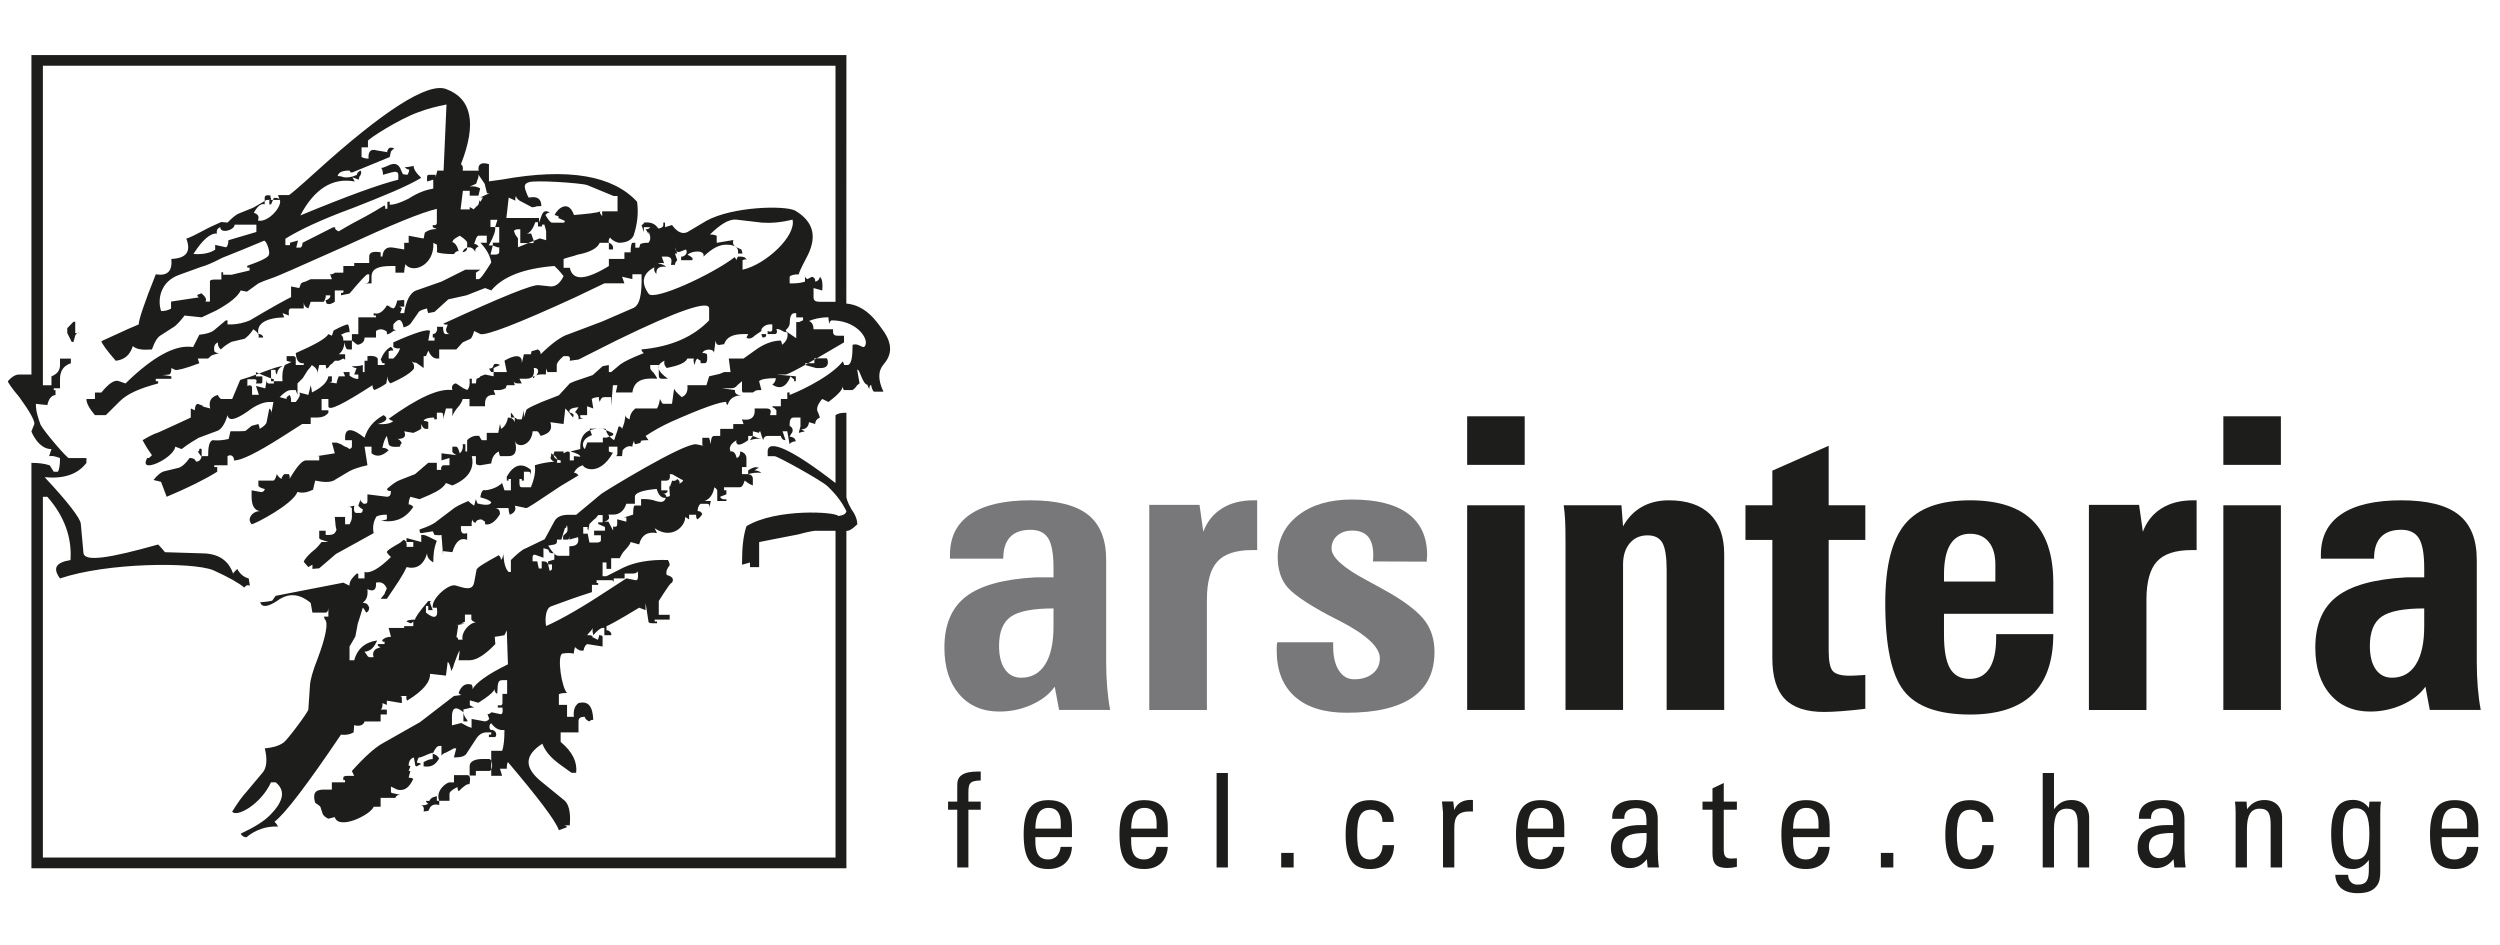
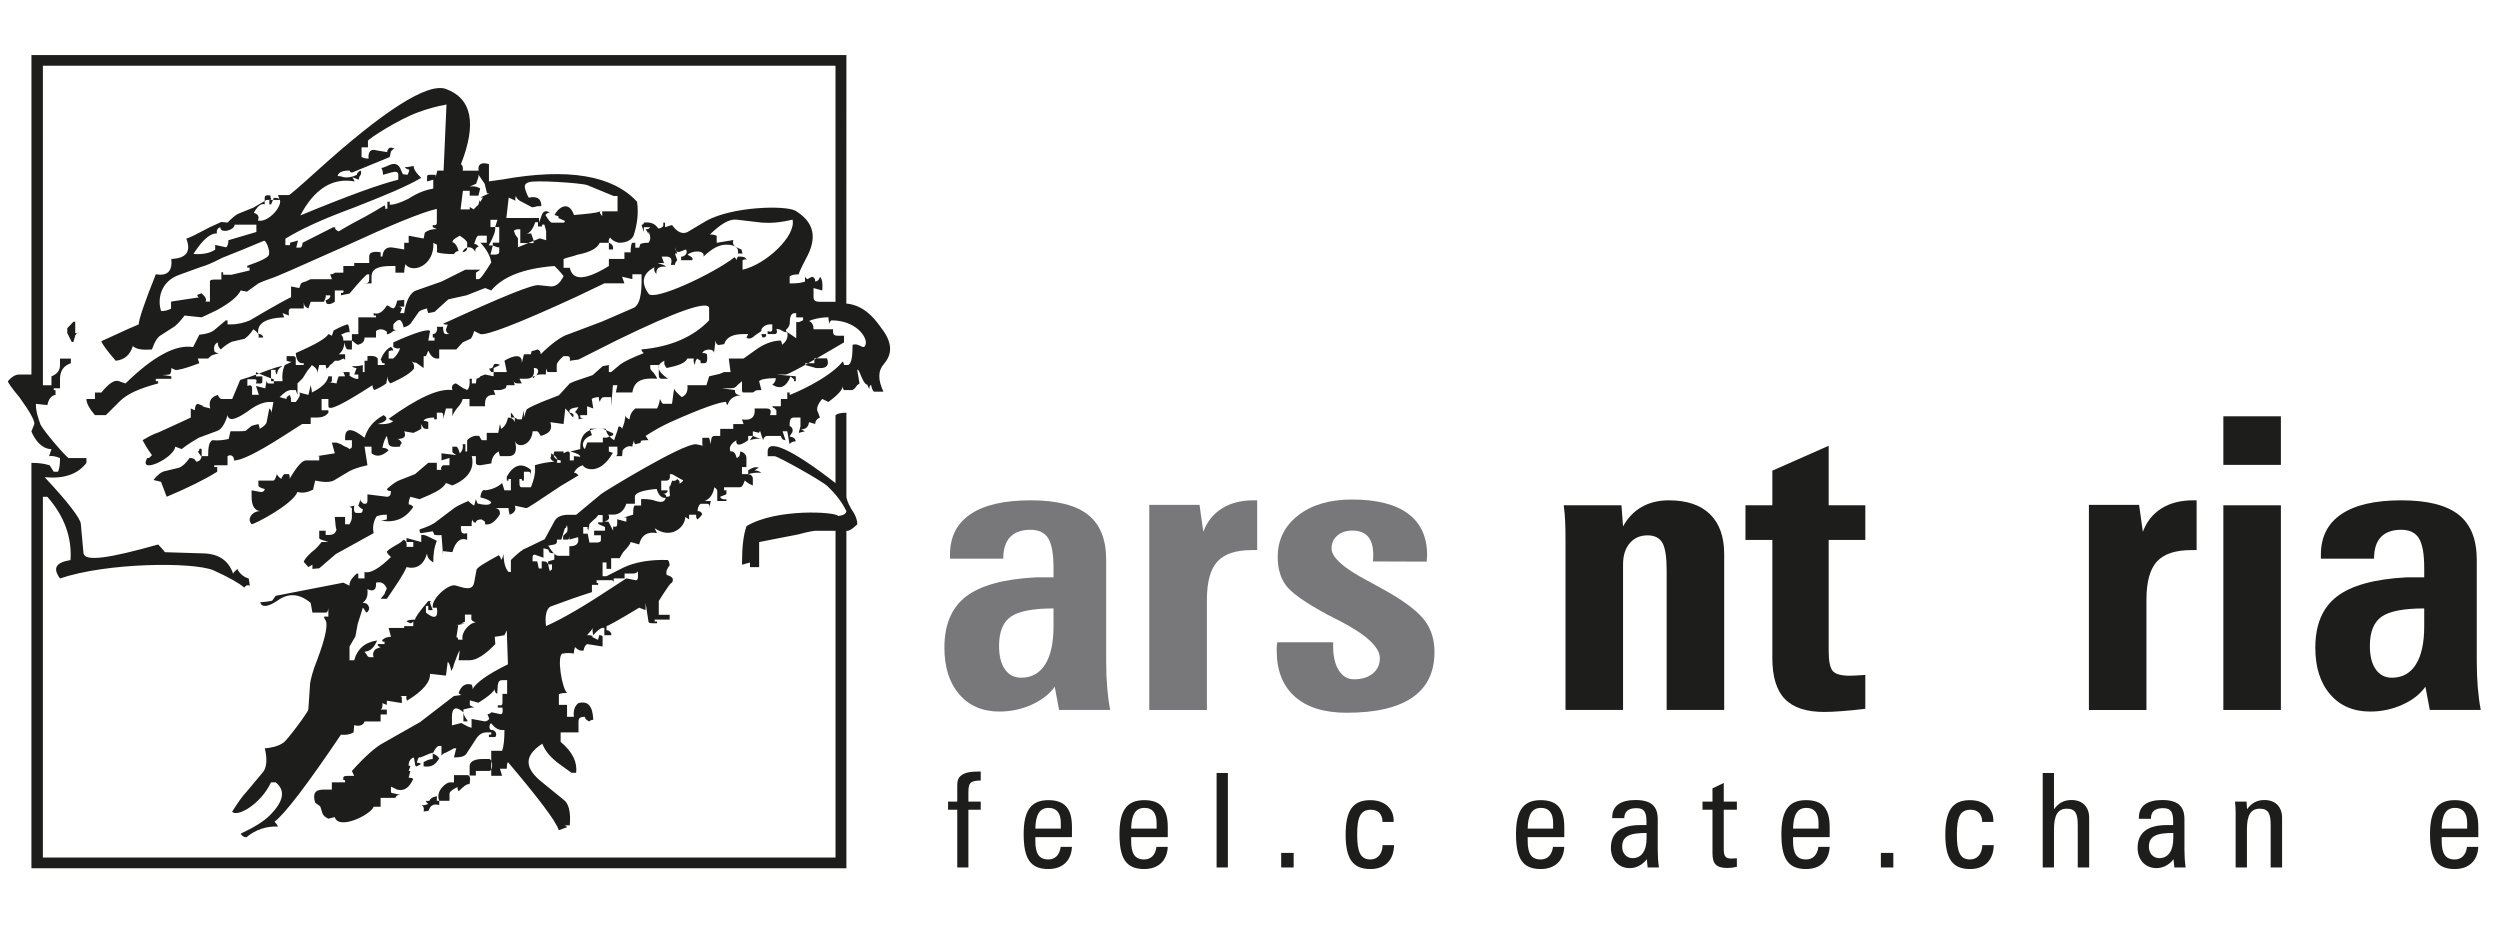
<svg xmlns="http://www.w3.org/2000/svg" id="arsinteria_Logo_2025" data-name="arsinteria  Logo 2025" viewBox="0 0 1167 441">
  <defs>
    <style>
      .cls-1, .cls-2 {
        fill: #1d1d1b;
      }

      .cls-3 {
        fill: none;
      }

      .cls-2 {
        fill-rule: evenodd;
      }

      .cls-4 {
        fill: #78777a;
      }
    </style>
  </defs>
  <g id="signet">
    <path class="cls-2" d="M197.764,378.805l2.165-.287,1.013-1.882c.802-.856,1.899-1.418,4.085-.856v-1.975h4.802v-3.296c0-.861,1.355-1.992,3.722-3.114,0,.561,0,1.122.54,1.975,2.447-2.456,3.992-3.587,5.08-3.3.544-2.836.266-4.241-1.089-4.241h-6.165v3.389h-2.089c-1.367,0-6.718,3.873-4.802,8.587h-1.097v-2.174l-1.912.574-1.076.751c-.19.848-.734,1.127-2.093.848,0,.57.536,1.135,1.08,1.413-1.08.561-2.165.844-3.266.561,1.101.57,1.367,1.418,1.101,3.026ZM219.23,362.035h2.903v-2.16h6.169c2.173,0,1.629-5.57,0-5.57h-3.169c-3.734,0-5.903,1.321-5.903,3.3v4.431ZM210.968,338.615v-4.152c0-4.144,1.907-4.996,5.355-1.975v4.249h1.899c0-.57-.266-.856-.544-1.139-.81-1.135-1.354-2.258-1.354-3.11v-1.325l3.81-.844h1.266l-2.085-1.127v-2.274l3.992,1.135,2.991-1.979c2.633-1.882,4.267-3.3,4.532-4.431,0,.852.278,1.696,1.279,2.262l.27-4.152c.274-1.701.818-2.262,2.173-2.262h2.177v6.414h-2.177v4.148c0,1.139-.531,1.413-2.173,1.139v1.127h2.173c.266,2.169,0,3.304-1.089,3.021l-3.988-.853-.81.574c-.279.278-.549.278-1.101.278l.823,2.258c-.54.57-1.089,1.139-2.089,1.139l-6.165-1.139v4.156c-1.912-.566-2.722-1.139-3.266-1.418l-1.544-.844-4.355,1.123ZM213.044,291.903l3.987-.844h-1.903l1.903-.844v-3.304h2.992v1.979c0,.853.996,1.325,2.093,1.612-3.182.279-6.988,4.811-6.173,8.111h-2.089c0-.853-.266-1.139-.81-1.139l.81-5.275c.278-.295-.266-.856-.81-.295ZM276.315,276.399v-3.393h2.912v-.852h-.722v-1.321h6.899c.54,0,1.089.19,1.089,1.321v-2.169h5.072v-2.262h4c.802,0,1.903-.283,2.169-1.139.266,3.401,0,4.439-1.08,4.249l-4.275-.848-7.254,4.718c-11.71,7.731-21.959,13.874-30.222,17.546-.54-3.392-.262-8.397,2.464-9.241l9.883-3.587c1.823-.566,4.811-1.705,9.064-3.021ZM250.786,262.044h-2.181v-1.696c0-1.131.266-1.418,1.089-1.418l3.988,1.418v-4.431l2.177.566.548,1.135c.177.561,1.262.755,2.354.561v3.03l-2.903.836v1.418h1.81v1.891c0,.566-.258.853-1.085,1.131l-.726-3.022c-.266-.852-.81-1.418-2.177-1.418h-.81v3.308h-1.355l-.73-3.308ZM264.5,245.469c.261-1.123.802,2.549,0,3.11l-1.097,1.042c-.266,0-.544.557-.544,1.131v1.123h2.177c.544,0,.722-.84.722-1.975v1.975l4.089-1.123c.544,3.114-.81,4.245-4.089,4.245v4.439h-5.072c-1.549,0-2.903-1.705-4.802-4.726l2.988-.561c1.089-.283,1.266-1.135,1.089-2.275h2.089l1.62-5.275.557-.274.274-.856ZM272.252,246h2.081c-.27.574,0,1.139.274,1.713l.544-3.114,1.355-1.333c.557-.557.823-.844,1.633-1.418l1.089-1.409h2.093v3.401h-2.093v.76l3.182,1.401v1.713h-5.081v2.16h3.178v2.27c0,.844-1,1.123-2.089,1.123h-3.266l-.818-4.144h-2.081v-3.123ZM284.025,240.227h2.182c2.908,0,5.072-1.701,6.173-5.098h3.988v-3.308c0-1.696,3.443-3.013,10.165-3.579.81,2.735,2.177,4.431,4.258,4.152-.536,1.696-1.536,2.456-4.802,1.418-1.544-.574-3.456-.853-5.633-.853h-1.089v3.013h-2.899c-.557,0-.819,1.414-.819,4.254l-4.271,1.317h1.101v1.983l-4.266-1.139v2.27c0,1.131-.548,1.409-1.907,1.131v1.882l-2.182-4.143h-2.08c2.08-.566,2.895-1.418,2.08-3.3ZM313.749,224.37l-1.101,3.114c0-.287,0-.574-.266-.853l.266,4.152c.27.836-.266,1.131-1.629,1.131,0-.853-.549-1.418-1.549-1.418 1,0,1.549-.278,2.097-.852v-.751h-2.907v-4.523h2.08c1.642,0,2.177-.76,1.907-3.022h1.101l3.988,2.262.27.185.806.287c0,.852-.806,1.131-1.625,1.705.27-1.135-.274-1.705-1.097-2.177-.447.76-1.266,1.042-2.342.76ZM275.239,200.114h6.173l4.802,2.16v.852l-2.988,1.139h-1.815v2.258h-7.262l-1.089,3.017c-1.089-.278-2.359-4.431,3.266-6.414l-1.089-3.013ZM115.479,177.032h3.279c.996,0,1.266.557.726,1.983h2.174c.531,0,.81-.287.81-1.131v-2.177h-2.984v-1.975c5.081,2.262,8.073,3.3,8.338,3.3v1.983h-2.169c-1.089,0-1.275-.853-1.089-1.983l-.743,4.245-4.338-1.131,1.35,4.152h-3.165v-3.021c0-1.418-.819-1.696-2.19-1.131v-3.114ZM386.059,167.276h-5.912v2.262h-4.262v.853l5.085,1.418h2.182c2.907,0,3.992-1.713,2.907-4.532ZM35.118,156.609c.544-1.139,1.085-1.426,2.089-1.139h-2.089v-5.283h-.823l-2.895,3.013v2.27l2.076,4.152h.819l.823-3.013ZM371.678,148.169h3.19v1.317l-1.823.852h-1.367v7.549l-4.798-3.312v-.557l.266-.283c1.279-1.135,1.544-2.266,1.544-3.397,0-2.734.81-4.152,2.177-4.152h.81v1.983ZM103.339,130.497h-3.165c-1.367,0-2.177.279-2.177.853v9.427h-2.089c.81-1.123-.266-2.54-1.903-3.874l-1.907.76c0,.574.266.852.81,1.139l-13.064,1.975v3.308c-1.633.844-2.996,1.122-4.633,1.122-1.806-5.275-.443-13.858,8.621-16.972l9.896-3.591c2.182-.561,5.625-1.975,9.891-4.241l9.613-3.865,9.996-4.152c.987-.287,2.886,4.71,2.351,6.414-.279,1.414-3.718,3.013-10.17,5.283v.844h1.097v1.325l-8.347,1.983h-3.996v-1.139h-.823v3.401ZM119.678,104.883v3.401l-13.072,3.866c0,1.409-.262,2.726-1.08,3.3l-5.081-1.131v2.253c-2.726,1.713-6.161,2.27-10.161,1.992,4.258-6.701,7.984-9.815,10.967-9.537-.266-1.595.278-2.439,1.557-3.013,0,3.309,6.71,1.418,6.71-1.131h10.161ZM242.869,113.449h6.178v-1.325l-1.097-3.123h-2.177c1.363,0,2.996-1.975,4.085-5.27h1.274v1.979h1.903v-.852h1.085l.819,3.021v4.245l-2.992-.848-10.165,4.148v-4.148l-.81-1.139-.544-.84c-.279-.574-.279-1.131-.557-1.418.278-.574,1.101-.853,1.912-.853h1.089v6.422ZM228.945,102.612h3.266l-1.076,3.397h1.903v7.262h-3.004v1.321l2.177.848h.827v2.266c0,.561-.557,1.135-1.903,1.135h-2.19l1.089-4.249h-1.891c2.435-4.435,3.266-6.891,2.992-8.583h-2.19v-3.397ZM308.888,119.779h2.089c2.169,0,2.988,1.122,2.169,3.857h1.92c0-.76.258-1.317,1.076-2.16l-1.076-3.114h1.076l-1.076-3.03c.258,1.705.798,2.456,2.081,2.27l2.983-1.131c1.367,1.612-.81,3.587-2.173,3.308v1.696h5.085c.815-.853-.278-1.696-2.089-2.549,1.81-1.891,8.267-2.456,7.444.853,4.076-3.874,7.258-5.566,10.697-5.566,4.355,0,5.903,1.692,5.355,4.148h2.177l-.531-1.891-1.912-.844c-1.823-.852-2.368-1.983-1.823-3.591l-7.798,1.321v-3.3c-1.363-.574-2.089-.574-3.177-.574,4.811-4.71,8.802-7.25,12.242-6.971l12.081,1.418c3.806.279,8.617,0,14.246-1.418,1.802,7.545-12.351,20.938-23.327,23.394v-4.43c.549-.279,1.359-.574,1.916-.279-.557-1.139-1.65-1.418-3.004-1.418h-1.089l-.823,1.696c0-.574-.177-.853-.713-1.418-9.984,7.824-38.02,20.846-40.202,16.98-3.717-5.283-2.633-9.435,2.735-12.263-.279,1.131,0,2.253.991,3.106-.27-2.549,1.085-3.671,4.54-3.389-1.274-1.042-2.367-1.321-4-1.321.823-.295,1.912-.574,3.001-.295l-1.089-3.097ZM126.278,91.245v.852l.27.57v.561h-.819v2.169h.819l1.274-3.021h.81c6.178,0-2.354,11.984-8.245,10.571.81-1.979,0-3.017-1.895-3.591,1.62-3.114,3.431-4.532,5.064-3.958v-3.021c0-1.131.823-1.409,2.722-1.131ZM251.617,101.777h-15.242l1.089-9.528,3.169,1.418c-.27-1.131,0-1.705.274-2.169,0,.751.536,1.321,1.633,2.169l5.891,3.114,1.553-.287c.54-.278,1.633-.278,2.722-.278,0-3.68-2.182-4.718-5.899-3.967-.814-1.325-1.093-2.447-1.633-3.865-.544-1.983,0-2.735,1.633-3.3,2.435-1.131,24.129.287,27.306,1.317l12.343,5.098h1.81v7.165h-7.165v2.262l-.819-1.131c-.278-.287-.278-.848,0-1.131-2.182.844-6.169,1.131-12.347,1.705-2.633-7.549-7.798-2.836-9.064,0l1.815.557v.853l2.983,1.325c0,.557-.266.844-.81.844h-5.076c-.823,0-1.633-1.047-3.182-3.578.734-.861,1.282-1.139,2.084-1.139-1.903-1.139-3.169-.844-3.979,1.696l-1.089,3.021v-2.169ZM216.083,89.071h3.177v2.266h4.077l.823-3.401c-1.633-.852-3-1.131-4.899-.852l2.992-1.308,1.085-3.122v-1.131l2.908,4.253,1.08,4.431h1.105l-4.271,1.979h1.279l-1.279,2.165c0-.278,0-.844-.278-.844l-.544,1.975-.81.853c-.274,0-.544.283-.544.566-.278.278-.544.278-.823.852l-1.899-1.135v1.135h-4.266l1.089-8.68ZM139.114,112.267l-3.73,1.038v1.135h-2.169v-3.017c6.709-4.152,16.871-8.963,31.293-14.246,14.976-5.848,25.673-10.279,32.117-14.153-2.633-2.54-3.722-4.431-3.448-5.562-1.629.287-2.73.566-4.262.566.544.565,1.266,1.131,2.089,1.131,0,.751-.279,1.603-.823,2.447l-2.085-.279-.814-1.696c-1.089-3.3-3.178-3.874-6.444-2.169-1.354.566-2.62,1.131-2.899.844.536.853.815,1.603.815,3.3l3.996-1.123c2.076-.574,3.178-.278,3.178,1.123v2.27c-8.811,2.169-24.061,7.726-45.734,16.694,6.448-12.263,14.98-17.829,25.403-15.85l-1.089-1.979,3.001,1.135c0-.853.266-1.135.266-1.418 1-1.131 1-2.253.544-2.827-1.363.574-1.92,1.696-1.633,1.975-2.443,1.135-4.54,1.418-6.178,1.135-1.633-.561-2.443-.561-2.899-.561.455-1.975,2.633-2.549,5.54-2.549l.548.852h.81l17.419-7.173.548-2.549c.274-.278.54-.852,1.629-1.418-1.355-.566-2.177-.566-2.722,0-.544.861-.815,1.418-.544,1.701l-5.089-.84c-2.625-.861-3.987.557-3.709,3.857-1.101,0-2.456-.279-3.266-.751v-4.532h2.988v-3.021c0-.844,14.697-10.279,23.592-13.393,4.271-1.599,8.532-2.726,13.069-3.578l-1.354,30.847h-2.912l-.818,3.11v-1.135h-3.169c-.544,0-.823.296-.823,1.135v1.979l2.903-.844v4.152c-3.182.561-6.895,1.696-11.524,4.713-3.443,1.701-6.342,2.832-8.798,2.832v-1.413h-1.089v3.296h-1.089c.278-.844,0-1.131-.266-1.595-1.266.751-6.081,3.866-14.706,8.296-2.08,1.139-4.536,2.557-6.714,3.866-1.54-.751-1.819-1.308-1.54-1.886h-1.093l-14.153,7.169-.274,1.418c-.27.565-.54.852-.81.852h-1.907l.827-3.308ZM14.665,405.296h380.433v-157.532c.823.279,2.633-.574,5.085-3.013,0-1.992-.819-4.439-2.717-6.988-2.093-3.591-2.363-5.57-2.363-5.848v-39.244c-2.447,0-4.005.283-5.089,1.131v31.691c-20.322-15.841-31.665-20.837-31.665-14.714v2.173h3.275c1.359,0,21.956,11.419,24.589,13.959,3.81,3.587,6.709,7.262,8.887,11.697-.266,1.418-1.633,1.975-3.81,2.27-1-1.983-28.851-3.68-42.822,4.713-1.549,4.435-2.084,10.284-2.084,16.985v1.038l3.713-1.038v2.169h4.27v-11.706c2.452-.561,8.351-1.599,18.238-3.574,5.077-1.422,7.71-1.701,7.976-1.701h9.444v152.527H20.015v-168.376h2.089c8.076,9.148,11.52,19.246,10.798,29.526-6.988,1.135-8.347,3.869-4.895,8.583,21.947-7.448,61.87-7.743,71.495-3.869,7.254,3.308,11.786,5.848,14.52,8.119.721-.857,1.257-1.418,2.62-.857l-.544-3.392c-2.076-.561-3.987-1.878-5.342-4.435-1.097,1.139-1.912,1.701-1.912,2.27-2.089-6.135-6.633-9.25-13.609-9.532l-18.242-.561c-.734-1.034-1.54-1.891-3.177-3.595-22.774,6.414-34.028,8.111-34.838,4.157l-1.266-13.87c-.279-2.54-5.899-10.001-16.875-21.698,9.069.857,15.499-1.409,19.508-6.692v-2.253h-8.267c-.823,0-11.242-11.993-13.153-15.571-1.089-3.03-2.19-6.127-2.19-9.722l5.368.565c.557-2.819,1.912-4.532,3.81-4.718v-2.262h-.81v-.848h2.903v-4.435c0-3.587,1.629-6.127,5.072-7.267v-2.169h-5.072v3.03c0,2.532-1.274,4.136-3.992,5.275v4.152h-3.992V30.699h369.989v110.178h-7.245c-2.19,0-3-.566-3-2.16v-4.245l4.076,1.122c.27-3.3,0-5.275-1.076-6.405-.279,1.131-.823,1.983-2.19,2.262,0-1.418-.544-1.975-1.536-2.262l-2.173,1.131c-.823-.565-1.368-1.131-1.093-2.262v3.393c-1.544.561-3.722.844-6.173.844h-.992v-3.106c.177-.57,1.814-1.131,4.258-1.131,0-.481,1.089-3.03,3.443-7.461,5.355-9.714,3.722-16.972-5.076-22.259-4.802-2.553-29.218-1.979-41.459,4.713l-8.887,5.287c-2.359,1.135-4.823,0-7.178-3.304l-3.266,1.03v-2.16h-.81v1.418c-.456,1.038-1.544,1.317-2.368,1.317-1.633-2.456-3.709-3.013-6.714-2.734,0,.565-.27.844-1.08,1.131l1.08,3.304v-2.274h3.004c-.544.574-1.097,1.139-2.177.861l1.35,2.253c0-.279,0-.84.283-.84,0,.283,0,.84.266,1.135.544,1.696.278,2.734-.549,3.857-1.35,0-2.447,0-3.815.574l-.536,1.696h-1.81v-2.27h-1.367c-.544.278-.823,1.992-.823,4.448h-2.899v3.097h-7.254v3.308c-10.975,6.692-16.875,6.988-18.233.844h-2.908v-4.152c2.177-.844,4.266-1.123,6.452-1.975,5.891-1.123,9.342-3.013,10.423-5.57h4.266v3.114h1.903c.279-1.401-.278-2.54-1.903-3.114-.266-1.123,0-1.696.536-2.447.827,1.047,1.92,1.882,4.009,2.447,3.532,0,5.886-1.123,6.987-3.3,1.629-4.996,2.431-10.279,1.629-15.849-11.258-12.255-32.125-15.943-62.976-10.372l-6.165.852v-8.022c-3.447-1.135-5.355,0-4.814,3.017h-7.439c.278-1.418,0-2.447-.815-3.017,7.448-18.959,5.081-30.657-6.988-35.092-8.524-3.11-29.125,10.005-61.051,38.961-8,7.266-11.984,10.566-12.263,10.566h-5.068l.73,2.253h-6.093l-6.17,3.595-6.988,2.827c-1.08.464-2.899,1.882-5.072,4.152l-2.903-.279-5.368,2.439c-5.899,3.114-9.697,5.106-10.975,5.292,2.359,6.127,0,9.241-6.975,9.52.531,5.857-1.912,8.026-7.267,7.182-5.351,13.377-7.975,21.225-7.975,23.386-.836.287-6.722,2.836-17.432,7.836.279,1.127,2.368,4.152,6.73,9.144,4.254-.566,6.612-2.734,7.975-6.887,1.629,1.603,4.537,1.895,8.891,1.603,1.266-3.583,2.633-5.836,4.258-6.701l6.452-4.144c1-.853,2.629-2.456,4.532-4.996l7.98.844,6.996-3.3c6.165-3.41,9.887-6.414,11.242-9.25l2.903.566,5.35-3.865c1.101-.566,3.279-1.418,6.457-2.54,1.342-.279,12.609-5.283,33.741-14.71,21.689-10.009,35.834-15.858,43.101-17.546v6.406c0,1.131-.819,1.418-1.912,1.131v1.03l1.912.861c-1.912,0-3.722.278-5.621,1.696l-.544,2.735-6.988-1.325v3.3h-2.089v3.114l-5.08-.844c-3.004-.557-4.806.844-5.085,4.152h-.823v-1.975c-3.528-.574-5.342,0-5.342,1.975v3.017h-6.997v1.413h-5.081v3.114h-3.987c-.544.566-1.355.76-2.177.76l.823,2.262h-9.899l-2.439,1.131c-.278,0-1.27.278-2.084.844l-.818,2.177-3.815-.76v5.005c-1.274.566-7.984,4.152-19.238,10.845-2.452,1.034-5.621,1.882-9.077,1.882h-1.35v-1.882h-.818l-5.621,4.718c-1.106.844-3.465,1.696-6.718,1.975l-2.912,5.764c-8.068-1.325-18.508,4.236-31.564,16.98l-3.009-1.047c-2.076-.853-4.798,1.047-8.254,5.283h-2.992v3.03h-3.983c0,1.975,1.354,4.431,3.983,7.536h5.081l6.444-6.414c3.541-3.587,9.444-6.132,17.964-8.389v-1.047h-1.089v-1.131h7.267v-1.131c-1.633-.283-2.726-.565-4.271-.565l3.173-.279c.819-.295,1.097-1.139,1.097-3.03l1.81.857c.823.274,4.633-.57,11.254-3.119l-.722-2.169h4.811l1.523-1.409,1.637-.57c.827-.283,1.371-.283,1.903-.561-.532,0-1.355,0-2.178-.853-.257-2.16,0-3.3,1.646-4.152,0,1.409.266,2.177,1.355,3.3,2.089-1.891,3.456-2.734,5.089-3.583l6.068-1.413c1.089-.84,2.452-1.891,4.085-4.435,2.089,1.414,2.912,2.731,2.354,3.869h2.178c.278-.852-1.355-1.891-2.178-1.603-1-4.81,3.279-7.553,12.064-7.832l-.81-1.975,2.992,1.131c-.27-2.262,0-3.308,1.004-3.308h5.904v-3.114c0,1.696.814,2.549,2.173,3.114l1.08-3.114h6.178c.818-1.595 1-2.734.818-3.017h2.081c.544.856-1.355,2.451-2.081,2.173,0,.565.181,1.131.447,1.7,1.367.561,2.456,0,3.811-.856v-5.283h3.987c.279.566,0,.853-.266,1.139h-.823v1.127l3.992-.84c4.907-5.848,7.806-8.963,8.355-8.963h.819v2.262c0,1.409-.544,1.975-2.178,1.975h3.258v-3.106c0-3.595,2.907-5.005,9.081-5.005h2.076v3.114h4.093c0-1.413.27-2.549.544-3.967,3.178,4.532,13.609.853,13.065-10.001.544.278.814.574,1.633.856,0,1.414.266,2.258,0,3.591,1.633.557,4.532.844,7.988.844.544-.844,1.089-1.418,2.174-1.418-.54-2.16-1.629-3.874-2.908-4.152.274-1.418,1.544-1.882,3.448-3.021,2.451,1.603,3.452,2.734,3.452,3.3v2.27c0,1.131-.544,1.882-2.089,2.177.278-2.177,4.266-3.874,5.912,0-.278-1.333.262-2.177,1.528-2.734-.806-.857-1.266-1.139-2.085-1.139.819-2.549,1.279-3.874,2.085-3.874h3.802v3.3h-2.983c2.983,3.114,4.54,6.135,5.085,9.157-3.178,5.089-5.085,7.832-5.903,7.832h-1.266v-3.021l2.084-1.413h-6.988l-11.157,5.566-11.799,4.143c-2.717.853-4.798,4.718-5.621,10.575h-1.911l.823-2.177c-.544-.566-1.089-1.123-2.177-.844h3.266v-3.114l-3.266.278c-.544,2.262-1,3.401-1.814,3.68l-2.174-.844h1.085l-1.915-.574c-1.802,3.03-3.984,4.439-6.157,3.595v1.131h1.085v.844h-8.262v7.832h-2.988v3.022l.81.561c.27.283.823.848,1.912,1.414,2.354-.566,3.177-1.692,3.177-3.393h5.351v-3.03c1.371-1.123,3.271-1.123,5.072.295v1.131c.278.279,1.641-.287,3.004-1.426.814-.27,1.27-.561,1.814-.27-.544,0-1-.291-1.814-.57v-2.266c2.637-3.3,3.992-2.447,4.81,1.409,2.081-.557,3.173-1.409,3.727-2.447l2.983-4.237c.447-1.131,2.08-1.612,4.258-2.177,0,.853.283,1.612.544,2.177l2.912-.566,6.44-5.848,8.532-1.894,8.625-3.389,2.899,1.122c5.342-6.405,14.976-10.279,29.492-11.41,2.354,2.262,3.435,3.68,4.258,4.718-1.633,3.393-3.717,5.005-6.165,4.811l-5.355-.566c-2.633-.574-17.698,5.57-44.738,18.019.557.278,1.633.565,2.182.278l-.819,2.266c0,1.135.549,1.979,1.637,2.266h-1.637c-1.085,0-1.363-1.426-1.363-3.401h-2.899c.266,1.135.266,1.975-.819,3.114l-1.093.287v1.603h.823v1.418h-2.912l.823-4.448c-.823-1.123-6.709.574-17.145,5.292v2.177c.987.557,1.814.844,3.169.557-.532,1.696-1.633,3.401-3.169,4.811h-2.174v-3.393c.81-.287,1.363-.561,2.174-.287-.27-.844-.549-1.688-1.363-1.688-1.911,1.122-3.443,3.106-4.544,5.84.278.566.557.853.823,1.696h1v.861h-3.178v-3.03c-.815-1.131-2.452-1.409-4.806-1.131v2.169h-1.359v5.283h-.823v-3.291c-1.544.557-3.443.557-5.076.557.54.566,1.359.844,2.169.844l-1.089,3.03h1.907v1.975c-.818.278-2.447-.279-4.085-1.414v-1.701h-2.903l.823,1.983h-2.988c-.73,1.696-1.008,3.114-1.008,3.309-1.093-.194-2.726-.477-3.802-.477.544.283,1.076,0,1.633-.57v-2.262h-1.633c-.544,2.832-3.178,5.283-7.722,7.545,0-1.131-.266-1.979-.544-3.392l-1.08,4.523-4.262-1.131c.818,1.131-.279,2.734-1.633,4.431h-2.182c0-1.401,0-2.262-.726-3.3-.279.186-.815.76-1.359,1.038v.861l-3.258-.861c2.156-2.169,3.802-3.3,5.342-3.3h2.182l.81,2.262v-5.367l2.456-2.456,2.08-3.308c.274-.561,1.367-1.418,2.174-2.819,2.089,1.401,2.907,2.532,2.359,4.431l1.084-4.431h3.009c0,.557.181,1.401.447,1.688.279-.287,1.089-.566,1.367-1.409.266-.279.532-.574,1.089-.853l1.355-1.418h2.899-1.076l2.164-1.038c.549.198.823.472.823,1.038v-3.017h-2.988c1.899-1.414,2.443-3.389,2.713-5.566.274,2.177.818,3.3,1.629,3.3h1.823v-4.143h-4c0-1.418-.266-1.983-1.089-2.743,1.367-.566,2.456-1.409,3.992-1.131,0-1.135-.177-2.549-.726-3.68-.81,0-2.988.853-6.709,2.836l-.81,2.447-1.633-.751c-1.27,2.169-6.444,4.996-15.242,8.87.266,3.3,1.355,4.996,3.722,4.709v.861h-3.722v-3.03c0-.84-.557-1.131-1.367-1.131h-2.899v2.169c1.08.287,2.084.853,2.899.287l-3.722,1.705c-1.089,2.258-1.363,4.71-1.089,7.537h-5.355v-5.279h2.177c-.279.561,0,1.608.548,2.173.274-1.899.819-3.03,2.629-3.874-.544-.278-4.253.844-10.697,3.309-2.912,1.127-6.17,2.262-9.077,3.106l-3.722,8.878h-5.076c-.278,0-1.101-.574-1.633-1.899-3.545,1.038-4.279,3.3-3.545,6.33l-3.996-1.038h1.097l-2.899-1.139c-1.093.287-1.367,1.603-1.367,3.021l-1.912-.844v4.237c-1.089.574-5.891,2.734-14.963,6.886-2.722.853-5.081,2.27-7.532,3.68,1.899,3.583,3.532,5.848,4.355,6.979-.279.473-.823.76-1.363,1.333h-.814c-4.536,8.106,12.608,0,13.064-5.292l2.992,1.131c3.452-2.726,6.173-4.152,7.984-5.283l8.9-3.309c1.81-.84,3.443-3.392,4.536-7.258.54,3.026,3.713,2.169,9.338-1.688,4.266-3.308,7.798-4.448,10.166-4.448h1.912l-1.101,6.135c.557-1.688-.266-2.827-.81-3.106l-1.274,6.41c0,.561-1.093,1.979-3.258,3.114,0-.857-.279-1.414-.557-2.258l-3.173.844-2.714,2.253c-.278.296-2.633.296-7.178.296l-.81,3.578c-2.447.566-5.076.853-7.532.566-1.544.57-2.076,3.021-2.076,7.452h-3.009v-3.3c-.54-.278-.802-.278-1.08,0,0,.853-.279,1.127-.722,1.127.443.57 1,1.7,1.802,2.46-.54,1.696-1.359,2.27-2.638,2.27-.531-1.418-1.624-1.696-2.988-1.696-1.81,2.54-3.439,3.95-4.806,4.511l-6.714,1.617c-1.54.278-3.443,1.688-5.355,4.144l3.536.852c.827,2.262,1.819,4.71,2.629,6.98,9.899-4.148,17.698-8.022,23.597-11.697v-2.169h-1.368v-.844h6.182v-4.254c1.907-1.317,3.443.861,2.908,1.983,2.988.278,10.507-3.3,22.761-11.124l9.165-5.848h3.988v-3.03h2.903c2.186,0,4.093-.566,5.363-2.262v-1.131h-3.178v-5.275h3.178v3.393c0,2.456,6.709-.853,20.588-9.815,0,1.131.279,1.696.827,2.262,2.182-.848,4.081-1.983,5.613-3.106l.548-3.309c0,1.409.27,2.262,1.363,3.309,6.173-2.735,9.621-5.005,10.976-6.895.27-1.409,0-2.262-1.076-3.393l1.076.566h.823l.544.278,3.177,2.262v-5.562h1.085l1.08-2.549c1.013,2.27,2.368,3.68,4,3.68h1.097v-4.245h7.98l2.988-3.3,3.722-1.696c.544-.566,1.089-1.705,1.633-3.595l2.903,1.426c2.726.751,17.428-4.81,44.455-17.259l13.431-6.422h9.342l-1.089-3.106,4.81,1.131v-2.262h4.271c.274,9.524-.815,14.811-4.271,15.934l-14.153,6.135-15.507,5.848c-3.545,1.038-8.077,4.431-13.166,9.431,0-1.135-.266-1.701-1.355-2.266-.823.291-1.823.566-2.899.853l-.278,1.414h-3.266l-1,4.148c.544-6.414-7.79-1.409-8.077-1.131l1.089,5.283h-6.165v-1.891l2.984-1.401c-.806-.574-2.717-.861-2.984,0-.278,1.401-1.089,1.688-2.177,1.688.279.57.81,1.131,1.089,1.603h1.089v1.983l-3.987-.844-2.186.844c-.27.574-.818.853-1.814,1.131l-.27,2.177h-1.907v-2.177h-1.089c.266,2.456,0,4.152-1.089,5.283-.544-.278-1-.566-1.81-.848-2.181-1.413-3.266-2.257-3.545-2.257-1.544.278-2.08,1.688-1.544,3.106-6.431-.848-16.056,3.587-29.75,13.402.81.464,1.363,1.038,2.174,1.038-1.089,1.123-3.536,1.696-7.262,1.418,4.258-1.135,5.089-2.751,2.722-4.161-4.895,2.743-7.528,6.136-8.887,10.567-5.899-4.718-9.076-4.718-9.076,0v1.131h3.177v3.021c0,.561-.544.853-1.097,1.131-.447-.278-.992-.848-2.08-1.131-.544-.287-1.089-.557-1.912-1.131l-2.084-.76h-2.169l1.355,5.005-8.351,1.317h1.084v1.983h-6.152c-1.823,0-4.274,2.827-7.718,8.68.278-.857,0-1.696-.279-2.266h-2.182c-.81.844-1.084,1.409-1.354,2.266-1.266-.857-1.81-1.696-2.085-2.266-.548,1.705-.827,2.735-1.624,3.022h-7.001v2.262c0,.566.823,1.135,3.001,1.696-.279,1.139-1.355,1.603-2.177,1.317l-3.996-.743v3.013c0,4.152,1.363,6.414,3.996,6.692-2.359,0-4.266,1.418-4.811,3.308-.266,1.131,0,1.696.815,2.836,1.363,0,19.238-9.258,21.415-15.107,2.633.852,5.085,0,7.267-1.03l1-4.245c4.077.844,6.709.844,8.608,0l7.435-4.431c1.637-.853,4.363-1.891,8.355-2.734l-1.359-8.684h3.258v3.114c2.363,1.882,5.085,1.317,7.996-1.418-.831-.844-1.633-1.135-2.912-1.135.544-3.013,1.549-4.992,2.081-5.566l.831,3.874c.544,1.131,1.903,1.413,5.343,1.131,0-.557.278-1.418.823-1.595-.544-1.139-1.355-1.992-2.177-1.992,3.266,0,4.363-1.123,3.266-3.578l4.262.743,1.637-.743c.81-.296,1.266-.853,2.076-1.135v-2.258c.544,1.401,1.101,2.258,2.186,2.258h1.08v-3.114c-.544-.561-1.355-.561-2.165-.561.266-1.038,2.165-1.612,4.806-1.612l.27.852h1.089v-3.114h2.177c.722,0,1,1.131.722,3.114l1.363-5.089h2.992v3.671c.274-1.135,1.279-2.827,3.448-5.283.548-.844,1.097-1.696,1.363-2.819h3.177v3.393h7.267c-.279-3.967,1.076-5.57,4.811-5.292l-.823-2.262h2.984l1.27-.278c.557-.287.823-.287,1.367-.57l.544-1.413h3.713l-.81-3.021c.278,1.7.81,2.177,2.186,2.177h1.899l-1.089-2.177h3.173c2.992,0,3.992-1.696,3.536-5.005,3.73-.278,1.552,4.726-.544,3.874,0,.574.278.853.544.853.455-1.418,2.089-1.992,5.62-1.696,0-1.139,0-2.173.468-3.03-.274.574,0,1.131.274,1.891h4.346v-3.291c0-.861 1-2.27,3.177-4.161h1.642c1.266,0,1.536.844,1.266,2.169l4.08-.566,17.597-8.861c28.943-14.153,43.375-18.964,43.375-15.006v5.57c-7.174,7.452-17.335,12.271-31.573,13.579,0,.566.274,1.131,1.08,1.705-5.617,2.253-9.072,3.865-10.971,5.275l-4.266,3.587h-1.089v-3.291l-2.908.557-4.625,4.152-5.806,1.975c-2.726.853-4.625,1.705-4.895,1.899l-5.085,5.553-7.98,3.114c-4.54,1.992-6.988,3.03-7.266,3.874l-1.085,3.393v-3.393l-1,4.245h-1.899l-1.375-.852c-.27-.279-.532-.566-.81-1.131-.27-.287-.54-.848-.992-1.131v2.262h1.802v2.173c-.532-1.599-1.802-2.173-3.169-2.173-.544,2.734-1.633,4.43-3.266,5.287,0-.857-.266-1.414-.46-2.258l-.806,4.136h-6.165.797v3.401h-2.164c-.27,0-.819-.844-1.359-1.983-2.084-.283-3.996.295-5.629,1.983v5.279h-.819v-3.389h-1.27c.278,1.413,0,3.114-1.363,4.245-.54-1.983-1.08-3.114-1.625-3.114h-1.823v2.258c0,.57.553.856,1.823,1.7l-6.899-.844v3.3l3.722-1.123v3.393h-3c-.722.557-1.266,1.321-.722,2.16h-2.177v-3.3h-4l-6.161,5.283-6.992,2.735c-1.633.57-3.718,1.983-6.173,4.245.278.574.831,1.139,1.915.852,0,1.882-.54,2.735-1.915,2.735l-9.064-1.135v3.114c0,1.135-.549,1.316-1.637,1.316-.544-.181-1.089-1.038-1.544-1.316v-.848l-1.089,3.021c.823,1.131,1.544,1.418,2.089,1.696,0,.844-.266,1.696-1,1.696h-1.907c-1.089,0-1.359-1.131-1.089-3.392-1.08.283-2.177.565-2.903.565.549-.283,1,0,1.823.566v4.144c0,1.418-.544,2.27-1.097,3.41h-2.08v-3.41h-4.811c.274,3.688.544,5.57.815,5.848-.54,1.992-1.625,2.549-3.802,2.549h-1.27v-1.975h-3.009v3.397c0,.278.291.561,1.101.848l3.178,1.03h-3.178c-.81,1.131-1.907,2.275-2.722,3.114-3.447,2.734-5.085,4.718-5.62,6.127.814.853,1.354,1.612,2.173,2.464l1.903-1.131v1.975l3.165-.278,7.811-6.701,9.076-4.996c1.899-1.135,4.545-2.451,8.532-4.718-.553-2.464-.274-5.283,1.355-7.832,1.101-.481,2.722-.751,3.722-.751h1.08v2.169c-1.08.278-2.081.565-2.903.565,6.722,1.131,11.532-.852,15.25-6.414-.806-.852-1.359-1.139-2.174-1.139,0-1.321.266-2.447.815-3.578l4.262,1.131,4.633-1.983c4.266-1.882,6.621-3.578,7.705-5.57l2.992,1.139c7.17-3.017,10.444-7.545,9.077-13.68h1.907v3.114c0,.861.726,1.139,2.084,1.139l5.085-.853c.274-2.836,1.633-4.718,3.54-5.574,0,.57.27,1.7.532,2.173h4.004c3.169,0,4.266-2.447,2.891-7.452.827,4.152,7.819,2.734,8.351-4.144h2.097c.27,0,.815.464,1.625,2.16,4.275-1.123,5.633-3.013,4.545-6.41l6.165.856.81-7.266c2.097,1.975,2.912,3.671,3.722,4.237,0-.279,0-1.131.279-1.131-.544-.848-1.367-1.131-1.903-1.131-.73-1.409.536-2.262,4.08-2.549-.536.852-1.367,1.992-1.642,2.27,1.363.84,1.916,2.262,1.642,3.392.815-.278,2.089-.574,2.899-.278-.544,0-1.359-.296-2.084-.574v-1.131h3.186v-4.143l2.89,1.038-.726-4.431c.726-.574,2.089-.861,3.443-.861-.266.565,0,1.418.279,2.262.544-1.696,1.089-2.262,2.177-2.262h3.178v4.254l.814-9.815h2.085l-.726,3.392h7.713c.81-5.283,4.271-6.971,11.52-6.414,0-.557-.81-1.696-1.629-2.827-1.08-1.047-1.536-1.603-1.536-2.178v-1.401h3.988v4.431c0,1.418.274,1.975,1.355,1.975h2.912c-5.089-3.587-5.899-6.406-1.633-8.398-.279,1.418,0,2.27,1.076,3.392,5.359-1.122,8.633-2.262,9.634-4.43h2.983c-.27,1.038,0,2.169.549,3.03,0-1.139.266-2.27,1.101-3.03.165.198.988.759,1.532,1.038v1.131h1.912c1.085,0,1.355-1.409,1.085-4.148-.553-.561-1.363-.561-2.186-.561.823-2.27,6.178-2.27,5.355.561l.823-6.41c.266,1.696.81,2.253,2.177,1.975l1.81-.279c1.089-3.388,4.266-4.718,9.077-4.718h2.177l-.819,1.603c.819.844,2.452.566,3.806-.852l3.177-2.177c0,1.426,0,2.177.544,3.03.823,0,1.633-.274,1.633-.852v-.751h-2.177v-2.266c.81-1.413,2.456-2.266,3.988-2.266h1.089v2.266c0,1.135-.81,1.414-2.177.84v1.426h3.275c1.093,0,1.359-1.131.815-2.266.544-.283,1.544,0,2.912.84.81.574,1.62.574,2.174.574.548,2.456-.553,4.435-2.452,5.848,0-.566-.274-1.414-.544-1.975-4,0-8.267,1.696-12.254,4.709l-5.165,3.68h-6.899l.823,6.321h-3l-2.089.844c-1.089.295-2.447.574-4.895,1.139l-1.27,4.152h-8.887c.266,2.549-.279,4.523-2.633,5.562-2.19-1.891-3.545-3.3-3.545-4.148l-1,7.262h-4.076c-.456,0-.734-.557-1.544-2.253-.27,1.696-.544,2.819-1.367,4.431h-10.153c-1.633,1.418-2.447,2.819-2.721,5.089-1.279-.574-1.823-1.131-1.823-1.983l-.544,3.304c-.54,1.7-.81,2.545-1.089,3.114-.266-.857-.81-1.135-1.62-1.135-.291,1.135-.827,3.013-2.089,6.414-2.722-1.688-3.823-3.68-3.823-5.279-8.528-.857-12.242,2.173-11.971,9.431l-4.625,1.127c3.275.856,4.625,1.7,4.625,2.46l-2.992-.287v1.983h-1.903v-3.3c0-.574-.186-.856-1.266-.856l-1.642.856v-.856h-4.258c-1.11,2.173.27,3.873,2.903,4.156v1.131h-1.823c.722-1.975-.279-3.114-2.722-4.431.278,1.03,0,1.603-.266,2.177.544,1.123,1.089,1.401,1.907,1.696-3.541.278-6.452.844-9.174,1.696.544,3.296-.455,6.878-1.81,10.279h-4.266c-.823,0-1.089-.574-1.089-1.992v-1.877h1.089v.755h1v-4.152h1.899c1.101,0,1.367.561,1.367,2.262v-3.114c-4.266-3.579-8.073-2.439-11.254,3.114v1.891h.823v-.755h1.089v5.287h-3.001l-1.089-3.41c-2.084,1.992-5.076,3.123-7.975,3.41-.823-.574-1.912.565-2.186,3.291,2.186.566,3.996,1.131,5.085,2.262-.279,1.325-2.359,1.612-6.444.574l-.726-1.983-.819,3.021c-.81-.574-1.633-1.038-2.717-2.173-3.726,1.599-6.169,2.738-7.713,4.148l-6.988,5.283c-1.633,1.426-4.262,2.549-8.076,3.865,0,1.418.27,1.705.81,1.705l5.355-.852.823,1.696c1.089,0,2.186.287,3.266,0l.722,9.444v-1.895l4.355.477c1.544-5.288,3.996-6.887,6.899-5.756v-3.114c-2.089.57-2.903,0-2.903-2.27v-1.034h5.081c-.27-.84,0-2.266.278-3.11,0,.565.266,1.131,1.367,1.696.532-1.418,1.528-1.696,2.895-1.696.27.278,1.08.565,1.637,1.131v1.139c2.354.557,4.811-1.139,6.971-4.726,0-1.696-.532-2.54-2.16-2.827h6.165c0,1.131.266,2.262.532,3.114,2.359-.853,3.186-2.549,2.359-4.245l5.359,1.131c.278.287,5.625-3.304,16.069-10.288,2.718-1.696,5.621-3.295,8.343-4.992-.536-.57-1.367-1.418-2.177-1.139.81-1.692,2.177-3.017,4.266-3.574,0,1.321,7.519,5.553,13.967-5.857-.54,0-1.089-.287-1.903-.57v-2.258h3.988v3.114c0,.844-.27,1.03-.726,1.317h2.903l.278-2.734c1.355-1.696,2.903-2.253,4.532-1.696,0-1.131.557-1.891.81-3.021,0,.852,0,1.426.557,1.891l1.81-.465c.536,0,.815-.295.815-1.139,1.359-.287,2.186-.287,3.536-.287l-1.35-1.983c3.713-2.456,7.798-4.71,11.512-6.41,14.972-6.697,23.782-9.718,26.226-9.44-.278.574,0,.853.544,1.418.823-2.819,2.903-4.532,6.718-4.532-2.177,0-3.54-.751-3.262-2.447l-6.182-.848h4.093c1.536,0,2.346-.283,3.173-1.413l2.177-1.891v4.152c0,.853.27,1.131.726,1.131h4.355l1.266-.844c.549-.287,1.367-.287,2.722-.287l-1.085-4.152c.819-.853,3.262-1.409,7.798-1.409,0,1.131-.54,2.262-1.637,3.021,3.456,2.262,6.444,1.409,8.532-3.874.544.574.823.853,1.637,1.409v.853h.806v-2.262l-9.064-.844h4.266c1.367,0,10.431-5.005,27.306-15.005v-3.114h-2.991c-1.819,0-2.351-.751-2.085-3.017h-9.165c0-1.692-.456-3.114-2.089-3.869,2.089-.844,5.089-1.696,9.064-1.696,0,1.418.279,2.262.544,3.3,0-.848,0-1.317.823-1.882,11.254,0,16.609,7.553,16.065,10.87-.81,3.806-2.722-.591-6.169.54,0,5.574-.54,8.87-2.085,9.444h-1.912c0-.574-.278-.861-.544-1.705-6.722,8.389-24.407,15.655-24.855,15.655v-1.131h-1.089v3.03h-2.996v3.393h-4c0,.278.279.464.544.751.553,0,.553.287.831.565l.536.566v2.262h-3c.823-2.262.278-3.106-1.81-3.106h-5.355c.455,3.958-1.62,5.848-5.891,5.089l.726,2.177h-4.811v2.258h-6.077v3.296h-3c-1.089.295-1.355,1.418-1.355,3.874l-.818-3.021h-3.182v3.021c0,.574.27.844,1.101.844l-4-.844c-6.173-.465-42.37,21.791-44.181,23.107l-11.798,9.815h-3.443c-3.545,0-5.633,1.03-6.714,3.013l-4.549,8.397-8.617,4.152c-1.814.574-4.254,2.734-7.161,5.566v5.566h-1.089c-1.625-1.696-2.177-4.43-2.456-8.68,0,1.135-.279,2.257-1.089,3.114,0-.857-.266-1.414-.992-2.258-6.718,3.671-10.44,5.848-10.44,6.971l-1.089,5.848c-.544,2.549-2.177,3.03-5.355,2.27l-2.988-.857c-3.178-1.413-10.988,5.57-10.988,9.44v.844h1.912c.823,4.718-1.089,5.566-5.081,2.27v-3.114h1.08v1.983h2.089l-1.266-3.401c0-.557.19-.853,1.266-.853h-2.089c-4.355,5.098-6.161,7.832-6.161,8.68-2.447,0-3.726.283-3.983.857l1.806.84c.553,0,.819-.274,1.359-.84v2.169h-4.262v.844h-7.254l1.085,4.152c-1.367,0-2.717.283-3.996,1.418-.266.565.279,1.131,1.0.844v1.135h-3.178c0,.848.274,1.135,1.355,1.413l-2.169.844c-1.359,1.038-1.637,2.464-1.085,3.873h-2.088l-.819-.565c0-.279-.549-.844-1.359-1.983,2.988-.287,4.54-2.169,5.886-5.283-5.886.853-9.338,4.152-10.705,9.246h-2.177v-6.41l2.73-4.718,1.089-5.857,1.355-4.236 1-3.309c.823.574,1.101,1.696,1.633,2.27.823-.287,1.368-1.131,1.368-2.27-.544-1.7-1.368-2.262-3.001-2.262,1.912-1.603,2.456-3.291,2.182-6.405,2.907,1.401,4.262.278,3.992-3.03,2.447-.566,3.992.296,5.072,2.734-.27.296-.27.574-.27.574l-.532,1.123-.278.856-1.823,2.258h2.903c4.54-6.692,7.815-11.402,9.182-14.803,4.523,1.131,7.979-.853,9.6-6.418,0,1.979,1.101,3.114,2.912,4.249,0-3.688.274-6.701,1.633-10.098-3.178-1.599-5.355-2.738-6.165-2.738h-1.101v3.3l-6.878-1.877v1.877h3.165v2.275h-3.165c.257-1.701-.274-3.119-1.368-3.304-1.089,1.03-1.907,1.603-2.996,2.16-2.903,1.705-4.819,2.836-4.819,3.595.548,1.122,1.375,1.696,1.915,2.262-5.617,5.562-9.891,7.832-12.339,6.979v3.017h-2.912v-2.165c-.266,0-.54-.287-.818,0-2.714,2.447-3.443,4.144-3.266,5.557l-2.903-1.413-31.572,6.144-1.62,2.253c-.557.185-2.093.481-5.633.759.823,2.54,3.54,2.262,8.076-.759,5.076-3.672,10.166-3.389,15.508,1.038l.823,4.532h6.173c.726,0,1.27-.856,1.27-2.27v4.152h-2.089l.27.852.27.561c1.549,1.422.46,7.836-3.536,18.402-2.359,5.84-3.182,9.706-3.443,11.41l-.818,12.17c-.274,1.418-9.617,13.95-11.516,15.377-2.633,1.882-5.912,2.464-8.811,2.734,1.363,5.562.815,9.528-1.355,11.706l-7.258,8.668c-1.831,1.895-3.996,4.996-6.629,9.157,2.089,2.819,13.343-3.308,18.141-13.68h2.177c4.544,3.684,3.987,8.671-2.717,15.377-2.638,2.734-7.17,5.562-13.613,8.583.557,1.139,1.646,1.696,2.641,1.696,4.346-3.578,9.427-5.283,14.79-5.005-.553-1.139-1.38-1.979-1.646-2.258,4.811-3.591,15.246-17.263,31.028-40.657,2.19.278,3.992,0,5.899-1.038l.27-3.397c2.73.856,4.54-.283,4.819-1.701h7.52v-3.291h2.903v-2.27h-2.903c.557-.185,1.101-1.603.823-3.021l2.081.853v-1.983l6.996,1.131v-2.262c0-.76-.27-1.038-.823-1.038h3.009c-.274.751,0,1.603.257,2.169,7.722-4.718,10.9-8.87,10.71-12.541l7.439.844.819-6.414c.548.278,1.363,1.983,1.637,4.245.536-.853,1.089-1.983,1.27-3.106,1.363-3.874,2.174-5.857,2.714-6.427l-.54,4.532h5.08c3.266,0,7.267-2.536,12.077-7.545l-.279-3.397c1.633-.186,2.899-.473,4.532-.751l1.089-2.27.544,15.858c-9.621,4.709-14.968,8.667-16.597,11.697.266-.574,0-1.696-.278-2.173-2.722-.857-4.802.181-6.169,3.869.54.565,1.089,1.122,1.903.835l-4.077.574-15.794,12.17-17.322,9.815c-3.541,1.882-8.621,6.406-14.52,13.018l1.08,2.258h-2.903c-1.629,0-2.177.287-2.177.853v1.139h.823v1.03h-6.165v3.393h-3.722c-4.077,0-5.355,1.705-4.077,6.127,1.08.853,2.177,1.426,2.439,1.891l1.093,3.393c.544.856,1.085,1.426,2.633,2.177l2.988-.751c1.823,6.321,16.875-1.139,18.153-4.819h3.254v-4.152h6.895c.283-.84.827-1.418,2.182-1.418l-3.169-.743c-.81,0-1.089-.296-1.089-.853v-2.262l2.903,1.409c3.266.852,5.621-.848,7.528-4.996-.806-.565-1.629-.565-2.174-.565l.815-3.11h-.815l.815-2.173c0-.287-.548-.287-.815-.287,0-1.983.815-3.393,2.443-3.865l.548,3.021c0,.844.274,1.131.819,1.131l2.076-1.131c-.54-.279-1.089-.566-2.076-.566.54-1.983.81-2.743,1.536-2.456,1.907-.566,3.806-1.696,5.895-2.262v3.013c-1.532,0-2.633.565-4.254,1.422v1.979c3.718.574,5.621-.844,7.262-3.68-.553-1.038-1.642-1.891-3.009-2.169,1.093-2.549,2.177-3.68,3.009-3.68h1.08v4.532c.456-.574 1-1.139,2.084-1.418.549-.278,1.089-.574,1.637-.852l2.089-1.131h1.089l-1.089,4.245c3.541,0,5.346-.566,6.165-2.262l3.823-5.848c1.528-2.549,3.165-3.587,5.33-3.587h2.102v1.038h-1.089v1.131h3.001c1.354-1.891-.823-3.587-1.912-3.3-1.089,0-1.089-2.827,0-3.114,1.912,2.545,3.81,3.401,6.165,3.114,0,4.144-.266,7.452-1.089,9.714h-5.076v11.697h5.076l-1.004-3.3h3.182c0-1.131,0-2.262.544-3.11,13.887,16.41,22.234,27.264,23.774,31.796l3.819-1.426c-.278-.565-.831-.853-1.642-.853h2.908c.536-6.119-.452-10.279-2.908-11.967l-9.621-7.84c-8.887-6.887-8.887-12.727-.266-18.297,1.355,3.578,3.988,6.608,8.254,9.722l5.355,3.857h2.178c.553-4.992-1.633-9.706-7.254-14.432v-4.431h8.343v-5.098c0-1.595.815-2.169,2.899-2.169.279,1.139,1.101,1.705,2.177,2.169.549-.751,1.359-.751,1.814-.751-.27-6.414-2.359-8.963-6.891-7.832-1.912,1.418-2.456,3.595-2.177,6.414h-3.169v-5.562h-3.819v-4.996c1.089-.565,2.713-.565,3.819-.565-2.464-2.27-4.819-17.267-2.186-18.398.823,0,2.186-.566,5.355,0,0-1.139.266-1.983.536-3.022,1.363,1.321,2.456,1.882,3.996,1.6.274-1.6.823-2.443,1.646-3.013l7.245,1.135v-4.532c0-.473-.536-.751-1.637-.751,0,.566-.266,1.317-.544,2.169l-2.899-1.418c.27-.186.455-.186.726-.186-.726-.566-1.814-.566-2.89-.566,1.355-1.705,2.435-2.54,2.62-3.401-.185,1.131,0,2.27.27,3.401,1.916-2.27,3.541-3.401,4.355-3.401h.819v3.401h3.178c.536-1.131-1.355-2.54-2.178-2.27v-1.975c.544,0,5.634-2.743,15.242-8.591l3,1.139v-3.401l1.35,8.684c0,.565.549.84,1.814.84h2.178v-.84h-1.089v-.857h6.996v-2.257h-5.085v-6.423l2.089-3.296c2.177-3.304,3.258-4.992,4.076-5.287,1-1.696.279-2.819-2.456-3.578-.54-1.696.278-3.114,1.375-4.532,0-.759-.27-1.612-.818-2.451-8.798-.283-15.799,1.135-20.871,3.591l-7.803,3.958h-1.819v-6.414h1.819v3.013h2.178v-5.005h3.996c.548-1.122,1.08-1.975,1.629-2.819,2.084-2.169,3.439-3.874,3.439-4.726l4,1.131c1.093-4.43,4.08-6.127,8.343-5.275l-1.089-2.27c8.076,5.57,14.431-1.034,14.254-5.283l1.815,1.139v-2.169h3.261c0,.751,0,1.603.557,2.169.988-.566,1.798-1.603,2.342-2.456-.544-1.131-1.089-1.418-2.177-1.418,0-1.123.279-2.54,1.367-3.397h2.996c.996,0,1.257.57.996,1.988l.818-3.304h-2.899c2.342-.848,3.975-3.114,4.528-6.41,1.093.844,1.359,1.131,1.359,1.696v4.714h4.266v-.848c-1.642.278-2.722-.287-2.899-1.131l2.899-1.135v-1.878h-1.089v-1.418h7.254c1.097,0,1.633-.853,2.367-3.114,1.089.844,2.177,1.696,3.811,2.262v-3.017c0-1.422-.81-1.988-2.177-2.266,2.177-.57,3.992-.848,6.165-.57-1.085-.84-1.899-1.135-3.177-1.135.726-.557,1.279-1.118,2.093-1.118-1.089-.763-2.903-.477-5.08,1.118v1.705h-2.903v-3.3h2.084v-4.237c0-1.333-1.089-2.751-2.903-3.034,0,1.7-.54,2.738-1.637,3.034-.548-2.177-1.359-3.308-2.895-3.034-.823-1.696,0-3.675,2.895-5.279-.548.852,0,1.426.279,1.891,1.08.574,2.903-.287,5.081-1.891v-1.983h2.177l-1.367,1.983c1.911-.566,3.456-.844,5.355-.566-1.355-.278-2.722-.844-3.987-1.418v-2.16l2.903.743c0-.279,0-.557.54-.743.279,1.038.819,2.734,1.355,4.144.279-1.409,1.101-1.983,2.089-1.983h6.178c.27,1.139.823,1.983,2.177,1.983l-1.355-4.144h2.174l1.089,6.034c.713-1.038,1.814-1.321,2.891-1.321-.266-1.413-1.076-1.979-2.891-2.258.713-1.139.992-1.713,1.27-1.992.544-1.599-.279-2.456-1.27-3.013,0-2.836.447-3.873,2.084-3.873h2.996v4.152l-.823,3.013,2.907-.743c-.54-.296-1.544-.853-2.084-.853,2.084,0,3.722-.852,3.988-3.397l2.899.856c0-1.418.827-2.456,2.19-3.03l-.823-2.262c-1.089-1.696-.279-3.865,1.899-6.405l2.899,1.401c4.823-3.578,6.988-6.127,6.722-7.823,0,1.131,0,1.696.544,2.262h3.997l1.089-.848c.27-.283.815-1.135,1.089-1.413.27-.279.827-.566,1.08-.844l-1.08-6.326c1.08-.857,2.359,6.705,4.81,6.992,0,.608.536,1.207.815,2.008,0-1.097.266-1.705.815-2.008.456,2.008.996,3.215,1.536,3.215h4.27c-2.625-5.621-2.625-9.722.279-13.03,3.806-4.414,3.806-9.419-.279-15.335-2.625-3.511-7.705-11.942-17.326-12.782V25.699H14.673v149.148h-5.912c-1.342,0-3.169.844-5.076,3.106,0,.57,1.633,3.021,5.355,7.452,5.076,6.988,7.245,11.14,6.987,12.558l-1.363,3.393c0,.186,3.173,8.296,9.351,8.296l-1.097,3.3c1.363-.287,2.726,0,5.089.861,0,3.114-.283,5.275-1.004,6.405h-1.899l-1.907-3.013c-2.641-.853-5.359-1.139-8.532-1.139v189.231Z" />
  </g>
  <g>
    <rect class="cls-3" x="442.311" y="360.838" width="716.946" height="44.155" />
    <path class="cls-1" d="M446.843,366.958c0-2.144.184-3.858,2.144-5.206,1.715-1.163,4.165-1.592,7.473-1.592h1.348v4.164c-5.513.123-5.758,1.593-5.758,6.186v3.675h5.758v3.798h-5.758v26.949h-5.206v-26.949h-4.287v-3.798h4.287v-7.228Z" />
    <path class="cls-1" d="M489.362,405.668c-8.637,0-11.515-5.206-11.515-16.354,0-10.78,3.307-15.803,11.515-15.803,7.778,0,11.024,4.043,11.024,12.495v4.777h-17.088v1.776c0,5.88,1.715,8.636,6.064,8.636,3.185,0,5.268-2.082,5.757-5.88h5.268c-.306,6.492-4.41,10.352-11.024,10.352ZM495.181,386.803v-2.634c0-4.654-1.96-7.043-5.635-7.043-4.227,0-6.125,3.123-6.247,9.677h11.882Z" />
    <path class="cls-1" d="M534.087,405.668c-8.637,0-11.515-5.206-11.515-16.354,0-10.78,3.307-15.803,11.515-15.803,7.778,0,11.024,4.043,11.024,12.495v4.777h-17.088v1.776c0,5.88,1.715,8.636,6.064,8.636,3.185,0,5.268-2.082,5.757-5.88h5.268c-.306,6.492-4.41,10.352-11.024,10.352ZM539.905,386.803v-2.634c0-4.654-1.96-7.043-5.635-7.043-4.227,0-6.125,3.123-6.247,9.677h11.882Z" />
    <path class="cls-1" d="M567.908,404.933v-44.099h5.268v44.099h-5.268Z" />
    <path class="cls-1" d="M598.058,398.134h5.818v6.799h-5.818v-6.799Z" />
    <path class="cls-1" d="M650.744,394.521c-.123,7.043-4.227,11.148-11.086,11.148-8.33,0-11.515-5.022-11.515-16.048s3.185-16.108,11.515-16.108c6.614,0,10.902,3.859,10.902,9.494v.674h-5.206c0-3.614-2.022-5.696-5.391-5.696-5.022,0-6.431,3.613-6.431,11.637,0,7.901,1.47,11.576,6.125,11.576,3.368,0,5.635-2.511,5.757-6.676h5.329Z" />
-     <path class="cls-1" d="M678.87,378.167c1.103-3.062,3.798-4.777,7.718-4.777.306,0,.612.061.98.061v5.39c-.49,0-.919-.061-1.348-.061-5.39,0-7.35,2.205-7.35,7.533v18.62h-5.268v-25.602c0-.429-.184-2.144-.489-5.207h5.267l.49,4.043Z" />
    <path class="cls-1" d="M719.185,405.668c-8.637,0-11.515-5.206-11.515-16.354,0-10.78,3.307-15.803,11.515-15.803,7.778,0,11.024,4.043,11.024,12.495v4.777h-17.088v1.776c0,5.88,1.715,8.636,6.064,8.636,3.185,0,5.268-2.082,5.757-5.88h5.268c-.306,6.492-4.41,10.352-11.024,10.352ZM725.003,386.803v-2.634c0-4.654-1.96-7.043-5.635-7.043-4.227,0-6.125,3.123-6.247,9.677h11.882Z" />
-     <path class="cls-1" d="M752.578,382.209v-.612c0-5.328,3.736-8.146,10.902-8.146s10.351,2.817,10.351,8.941v14.333c0,2.817.184,5.573.552,8.207h-5.268l-.367-3.858c-2.083,2.694-4.962,4.165-7.963,4.165-5.084,0-8.819-3.676-8.819-9.433,0-7.044,4.593-10.657,13.658-10.657h2.939v-1.531c0-4.41-.918-6.37-4.716-6.37-3.736,0-5.635,1.593-5.635,4.655v.306h-5.635ZM757.232,395.316c0,3.001,2.022,5.268,4.839,5.268,3.981,0,6.554-3.124,6.554-9.371v-2.389c-7.962,0-11.393,1.47-11.393,6.492Z" />
+     <path class="cls-1" d="M752.578,382.209v-.612c0-5.328,3.736-8.146,10.902-8.146s10.351,2.817,10.351,8.941v14.333c0,2.817.184,5.573.552,8.207h-5.268l-.367-3.858c-2.083,2.694-4.962,4.165-7.963,4.165-5.084,0-8.819-3.676-8.819-9.433,0-7.044,4.593-10.657,13.658-10.657h2.939v-1.531c0-4.41-.918-6.37-4.716-6.37-3.736,0-5.635,1.593-5.635,4.655h-5.635ZM757.232,395.316c0,3.001,2.022,5.268,4.839,5.268,3.981,0,6.554-3.124,6.554-9.371v-2.389c-7.962,0-11.393,1.47-11.393,6.492Z" />
    <path class="cls-1" d="M804.65,374.186h6.125v3.798h-6.125v18.436c0,3.369.919,4.349,3.553,4.349.797,0,1.654-.061,2.572-.122v3.981c-1.653.368-3.123.552-4.349.552-5.39,0-7.043-2.022-7.043-6.921v-20.273h-4.655v-3.798h4.655v-6.186l5.267-2.512v8.697Z" />
    <path class="cls-1" d="M843.067,405.668c-8.637,0-11.515-5.206-11.515-16.354,0-10.78,3.307-15.803,11.515-15.803,7.778,0,11.024,4.043,11.024,12.495v4.777h-17.088v1.776c0,5.88,1.715,8.636,6.064,8.636,3.185,0,5.268-2.082,5.757-5.88h5.268c-.306,6.492-4.41,10.352-11.024,10.352ZM848.886,386.803v-2.634c0-4.654-1.96-7.043-5.635-7.043-4.227,0-6.125,3.123-6.247,9.677h11.882Z" />
    <path class="cls-1" d="M877.991,398.134h5.818v6.799h-5.818v-6.799Z" />
    <path class="cls-1" d="M930.678,394.521c-.123,7.043-4.227,11.148-11.086,11.148-8.33,0-11.515-5.022-11.515-16.048s3.185-16.108,11.515-16.108c6.614,0,10.902,3.859,10.902,9.494v.674h-5.206c0-3.614-2.022-5.696-5.391-5.696-5.022,0-6.431,3.613-6.431,11.637,0,7.901,1.47,11.576,6.125,11.576,3.368,0,5.635-2.511,5.757-6.676h5.329Z" />
    <path class="cls-1" d="M969.89,385.272c0-5.268-.919-7.778-5.083-7.778-4.35,0-6.003,3.246-6.003,9.678v17.762h-5.268v-44.099h5.268v16.904c2.267-3.001,4.716-4.287,8.207-4.287,5.084,0,8.208,3.185,8.208,8.269v23.213h-5.329v-19.661Z" />
    <path class="cls-1" d="M998.444,382.209v-.612c0-5.328,3.736-8.146,10.902-8.146s10.351,2.817,10.351,8.941v14.333c0,2.817.184,5.573.552,8.207h-5.268l-.367-3.858c-2.083,2.694-4.962,4.165-7.963,4.165-5.084,0-8.819-3.676-8.819-9.433,0-7.044,4.594-10.657,13.658-10.657h2.939v-1.531c0-4.41-.918-6.37-4.716-6.37-3.736,0-5.635,1.593-5.635,4.655v.306h-5.635ZM1003.099,395.316c0,3.001,2.022,5.268,4.839,5.268,3.981,0,6.554-3.124,6.554-9.371v-2.389c-7.962,0-11.393,1.47-11.393,6.492Z" />
    <path class="cls-1" d="M1059.95,385.272c0-5.268-.919-7.778-5.083-7.778-4.35,0-6.003,3.246-6.003,9.678v17.762h-5.268v-25.908c0-1.47-.122-3.124-.306-4.839h5.39l.245,3.553c2.144-2.94,4.654-4.287,8.146-4.287,5.084,0,8.208,3.185,8.208,8.269v23.213h-5.329v-19.661Z" />
-     <path class="cls-1" d="M1096.1,408.362c.061,2.879,1.837,4.594,4.41,4.594,4.409,0,5.267-2.389,5.267-7.104v-4.41c-2.144,2.817-4.471,4.227-7.35,4.227-7.228,0-10.229-5.391-10.229-16.537,0-10.535,3.001-15.741,10.167-15.741,3.124,0,5.513,1.225,7.411,3.736l.307-2.94h5.329c-.245,1.654-.307,3.43-.307,5.451v26.949c0,2.817-.184,5.146-1.776,7.106-1.898,2.389-4.716,3.246-8.881,3.246-6.432,0-10.106-3.124-10.352-8.575h6.003ZM1099.591,401.196c4.594,0,6.431-3.858,6.431-11.76,0-8.207-1.592-12.127-6.247-12.127-4.899,0-6.125,3.858-6.125,12.127,0,7.963,1.593,11.76,5.941,11.76Z" />
    <path class="cls-1" d="M1145.847,405.668c-8.637,0-11.515-5.206-11.515-16.354,0-10.78,3.307-15.803,11.515-15.803,7.778,0,11.024,4.043,11.024,12.495v4.777h-17.088v1.776c0,5.88,1.715,8.636,6.064,8.636,3.185,0,5.268-2.082,5.757-5.88h5.268c-.306,6.492-4.41,10.352-11.024,10.352ZM1151.665,386.803v-2.634c0-4.654-1.96-7.043-5.635-7.043-4.227,0-6.125,3.123-6.247,9.677h11.882Z" />
  </g>
  <g>
    <path class="cls-4" d="M443.454,260.778v-1.858c0-8.302,3.196-14.605,9.591-18.913,6.393-4.305,15.735-6.459,28.026-6.459,12.165,0,21.09,2.231,26.77,6.691s8.52,11.494,8.52,21.097v47.584c0,4.215.154,8.195.466,11.942.31,3.75.775,7.266,1.397,10.549h-23.837l-2.048-10.874c-2.421,3.471-6.006,6.273-10.755,8.411-4.748,2.138-9.762,3.206-15.037,3.206-7.884,0-14.139-2.679-18.762-8.039-4.625-5.358-6.936-12.623-6.936-21.794,0-10.718,3.352-18.664,10.056-23.838,6.704-5.173,17.505-8.162,32.402-8.969h8.474v-4.368c0-6.566-.823-11.183-2.468-13.848-1.645-2.663-4.393-3.996-8.24-3.996-4.222,0-7.402,1.132-9.544,3.393-2.142,2.263-3.212,5.622-3.212,10.083h-24.861ZM491.779,284.013c-9.623,0-16.265,1.287-19.926,3.857-3.664,2.571-5.494,7.109-5.494,13.615,0,4.709.915,8.364,2.747,10.967,1.83,2.602,4.36,3.903,7.589,3.903,4.842,0,8.566-2.06,11.173-6.181,2.607-4.119,3.911-10.052,3.911-17.797v-8.365Z" />
    <path class="cls-4" d="M536.473,331.411v-95.726h23.464l1.769,12.547c1.737-4.708,4.624-8.333,8.66-10.874,4.034-2.54,8.969-3.811,14.804-3.811h1.677v23.234h-2.421c-7.512,0-12.896,1.782-16.155,5.344-3.259,3.564-4.888,9.526-4.888,17.891v51.395h-26.909Z" />
    <path class="cls-4" d="M596.25,299.812h26.071v1.951c0,4.71.884,8.443,2.653,11.199,1.77,2.758,4.144,4.136,7.123,4.136,3.6,0,6.502-.897,8.706-2.695,2.202-1.796,3.306-4.182,3.306-7.156,0-5.079-6.053-10.78-18.157-17.1-2.732-1.362-4.842-2.447-6.331-3.253-10.305-5.576-16.746-10.114-19.321-13.615-2.576-3.5-3.863-7.915-3.863-13.244,0-7.992,3.165-14.466,9.497-19.424,6.331-4.956,14.711-7.435,25.14-7.435,11.546,0,20.282,2.199,26.211,6.599,5.927,4.399,8.892,10.843,8.892,19.33,0,.311-.031.79-.093,1.441-.062.65-.093,1.193-.093,1.626l-25.141-.093c.061-.372.108-.774.14-1.208.031-.433.047-1.022.047-1.767,0-3.841-.808-6.705-2.421-8.597-1.615-1.889-4.066-2.834-7.356-2.834-2.856,0-5.184.775-6.983,2.323-1.801,1.55-2.7,3.563-2.7,6.041,0,4.089,5.493,9.047,16.48,14.87,4.842,2.602,8.69,4.739,11.546,6.412,7.696,4.586,12.957,8.846,15.782,12.779,2.824,3.936,4.236,8.69,4.236,14.266,0,9.419-3.445,16.496-10.335,21.236-6.891,4.74-17.102,7.109-30.634,7.109-10.491,0-18.561-2.509-24.209-7.527-5.649-5.019-8.473-12.205-8.473-21.561,0-.99.015-1.75.046-2.277.031-.525.108-1.036.233-1.533Z" />
-     <path class="cls-1" d="M711.733,194.329v22.676h-26.859v-22.676h26.859ZM711.733,235.872v95.539h-26.859v-95.539h26.859Z" />
    <path class="cls-1" d="M757.636,331.411h-26.858v-78.439c0-4.398-.062-7.79-.186-10.176-.124-2.385-.341-4.693-.65-6.924h26.952l.743,9.851c2.168-3.964,5.065-6.984,8.69-9.062,3.625-2.074,7.854-3.113,12.687-3.113,8.364,0,14.761,2.154,19.191,6.459,4.429,4.308,6.646,10.549,6.646,18.727v72.677h-26.859v-65.242c0-6.194-.667-10.455-1.998-12.778-1.333-2.324-3.641-3.485-6.924-3.485-3.471,0-6.243,1.224-8.318,3.671-2.076,2.448-3.113,5.748-3.113,9.898v67.938Z" />
    <path class="cls-1" d="M870.73,330.853c-4.028.497-7.699.867-11.013,1.115-3.315.247-6.058.372-8.226.372-8.303,0-14.405-2.013-18.309-6.041-3.903-4.027-5.854-10.377-5.854-19.053v-55.204h-12.547v-16.171h12.547v-16.172l26.301-11.617v27.789h17.101v16.171h-17.101v51.766c0,4.896.65,8.056,1.952,9.479,1.301,1.427,3.934,2.138,7.899,2.138,1.053,0,3.035-.093,5.948-.278.618-.061,1.053-.094,1.301-.094v15.8Z" />
-     <path class="cls-1" d="M931.805,296.002h26.673c0,12.516-3.238,21.902-9.712,28.16-6.476,6.259-16.188,9.387-29.136,9.387-14.809,0-25.109-3.686-30.901-11.06-5.795-7.373-8.69-21.034-8.69-40.985,0-17.161,3.067-29.445,9.201-36.85,6.134-7.403,16.264-11.106,30.391-11.106,13.135,0,22.893,3.176,29.275,9.526,6.381,6.352,9.572,16.001,9.572,28.95v14.498h-51.023v9.852c0,7.188.943,12.407,2.835,15.66,1.889,3.252,4.939,4.879,9.154,4.879,4.026,0,7.094-1.627,9.2-4.879,2.106-3.253,3.16-8.008,3.16-14.267v-1.766ZM907.455,271.467h23.977v-7.993c0-4.521-1.038-8.039-3.113-10.548-2.076-2.51-4.972-3.765-8.69-3.765-4.028,0-7.064,1.597-9.108,4.787-2.044,3.191-3.066,7.945-3.066,14.266v3.253Z" />
    <path class="cls-1" d="M975.101,331.411v-95.726h23.42l1.766,12.547c1.734-4.708,4.615-8.333,8.644-10.874,4.026-2.54,8.952-3.811,14.777-3.811h1.673v23.234h-2.417c-7.497,0-12.872,1.782-16.124,5.344-3.253,3.564-4.88,9.526-4.88,17.891v51.395h-26.858Z" />
    <path class="cls-1" d="M1064.718,194.329v22.676h-26.859v-22.676h26.859ZM1064.718,235.872v95.539h-26.859v-95.539h26.859Z" />
    <path class="cls-1" d="M1083.389,260.778v-1.858c0-8.302,3.19-14.605,9.572-18.913,6.381-4.305,15.707-6.459,27.975-6.459,12.143,0,21.05,2.231,26.72,6.691,5.669,4.461,8.504,11.494,8.504,21.097v47.584c0,4.215.153,8.195.464,11.942.31,3.75.774,7.266,1.395,10.549h-23.792l-2.045-10.874c-2.416,3.471-5.994,6.273-10.734,8.411-4.739,2.138-9.743,3.206-15.009,3.206-7.869,0-14.112-2.679-18.727-8.039-4.616-5.358-6.924-12.623-6.924-21.794,0-10.718,3.346-18.664,10.038-23.838,6.691-5.173,17.472-8.162,32.342-8.969h8.457v-4.368c0-6.566-.821-11.183-2.463-13.848-1.643-2.663-4.384-3.996-8.225-3.996-4.214,0-7.389,1.132-9.526,3.393-2.138,2.263-3.206,5.622-3.206,10.083h-24.814ZM1131.623,284.013c-9.604,0-16.233,1.287-19.889,3.857-3.656,2.571-5.483,7.109-5.483,13.615,0,4.709.914,8.364,2.742,10.967,1.826,2.602,4.352,3.903,7.574,3.903,4.833,0,8.55-2.06,11.152-6.181,2.603-4.119,3.903-10.052,3.903-17.797v-8.365Z" />
  </g>
</svg>